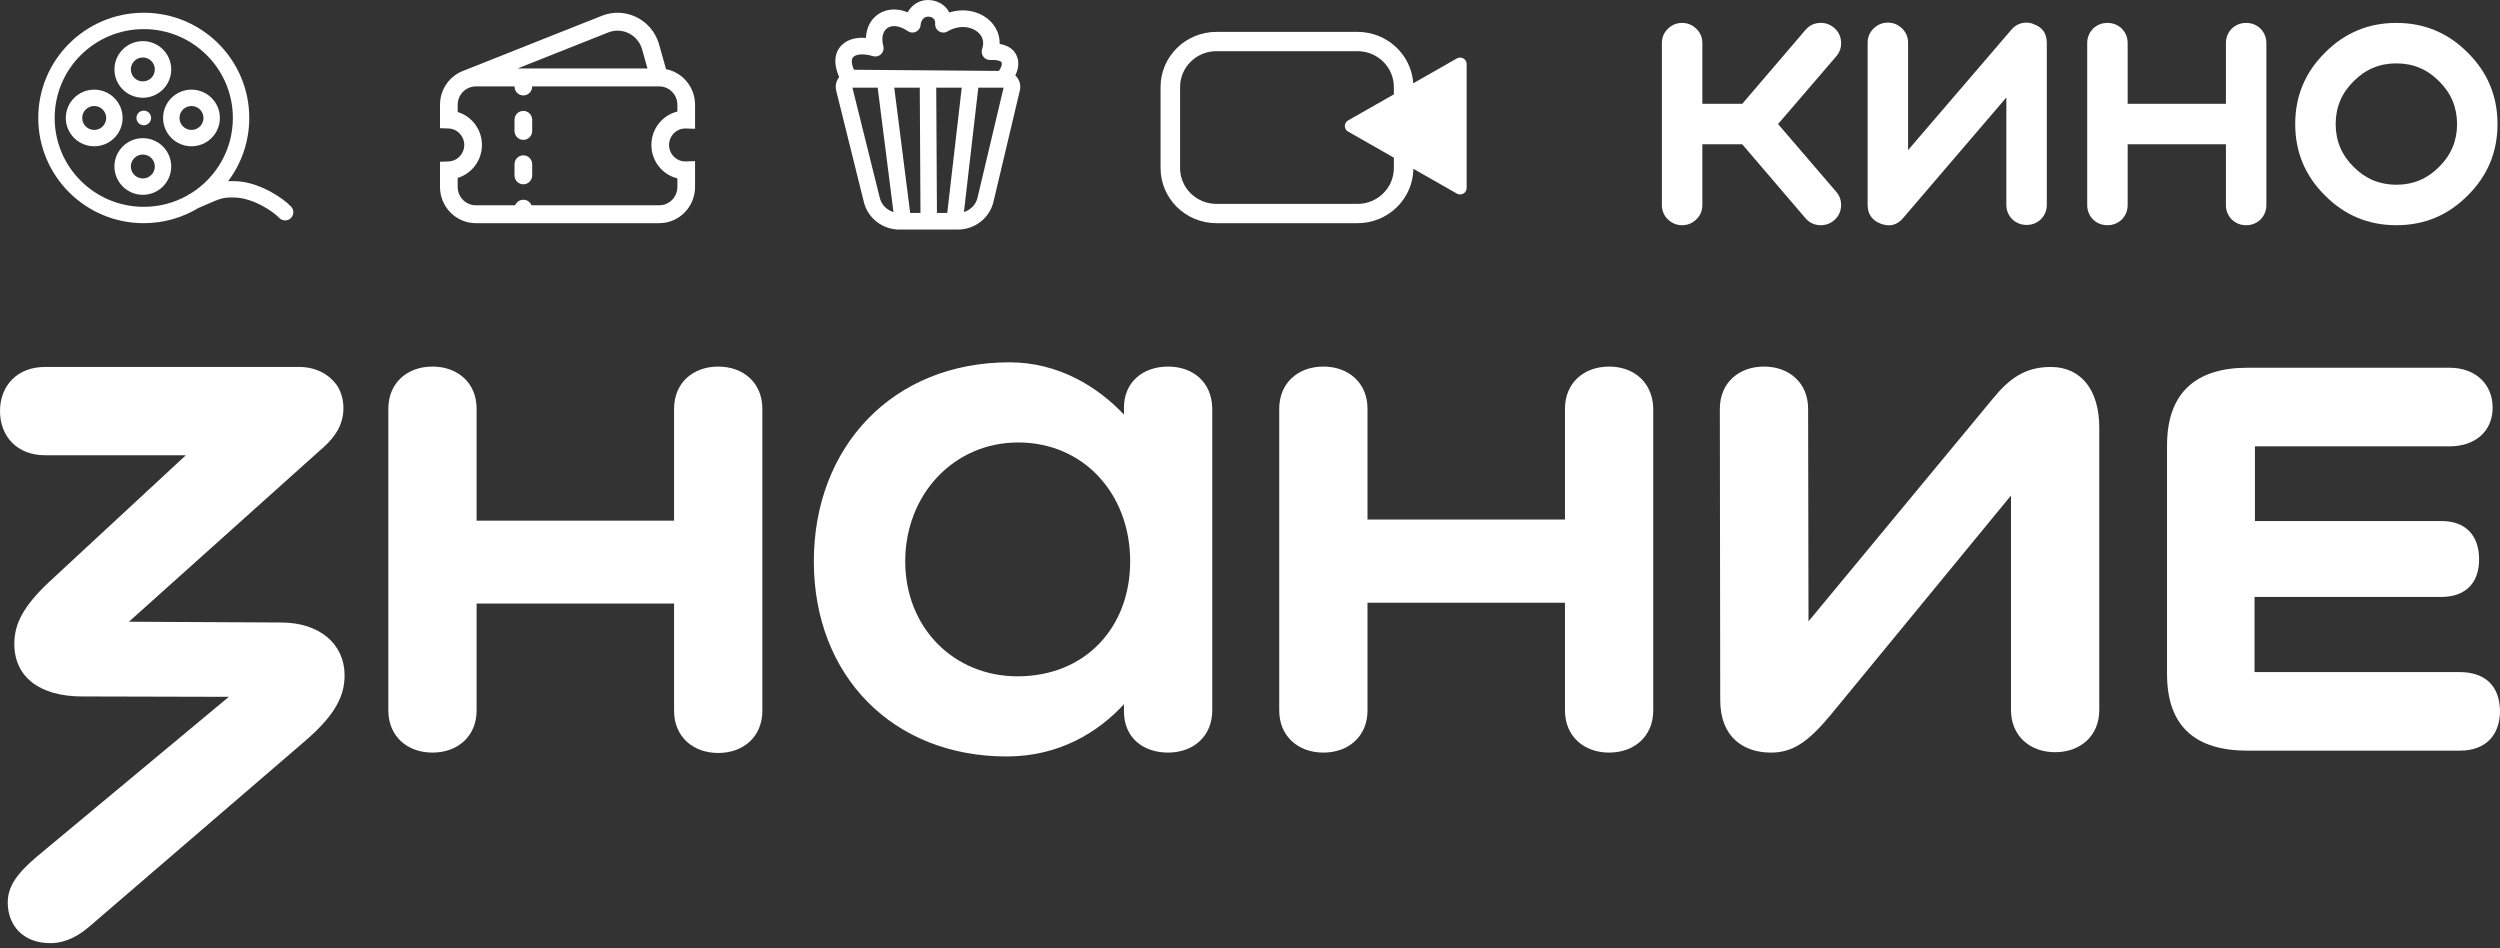
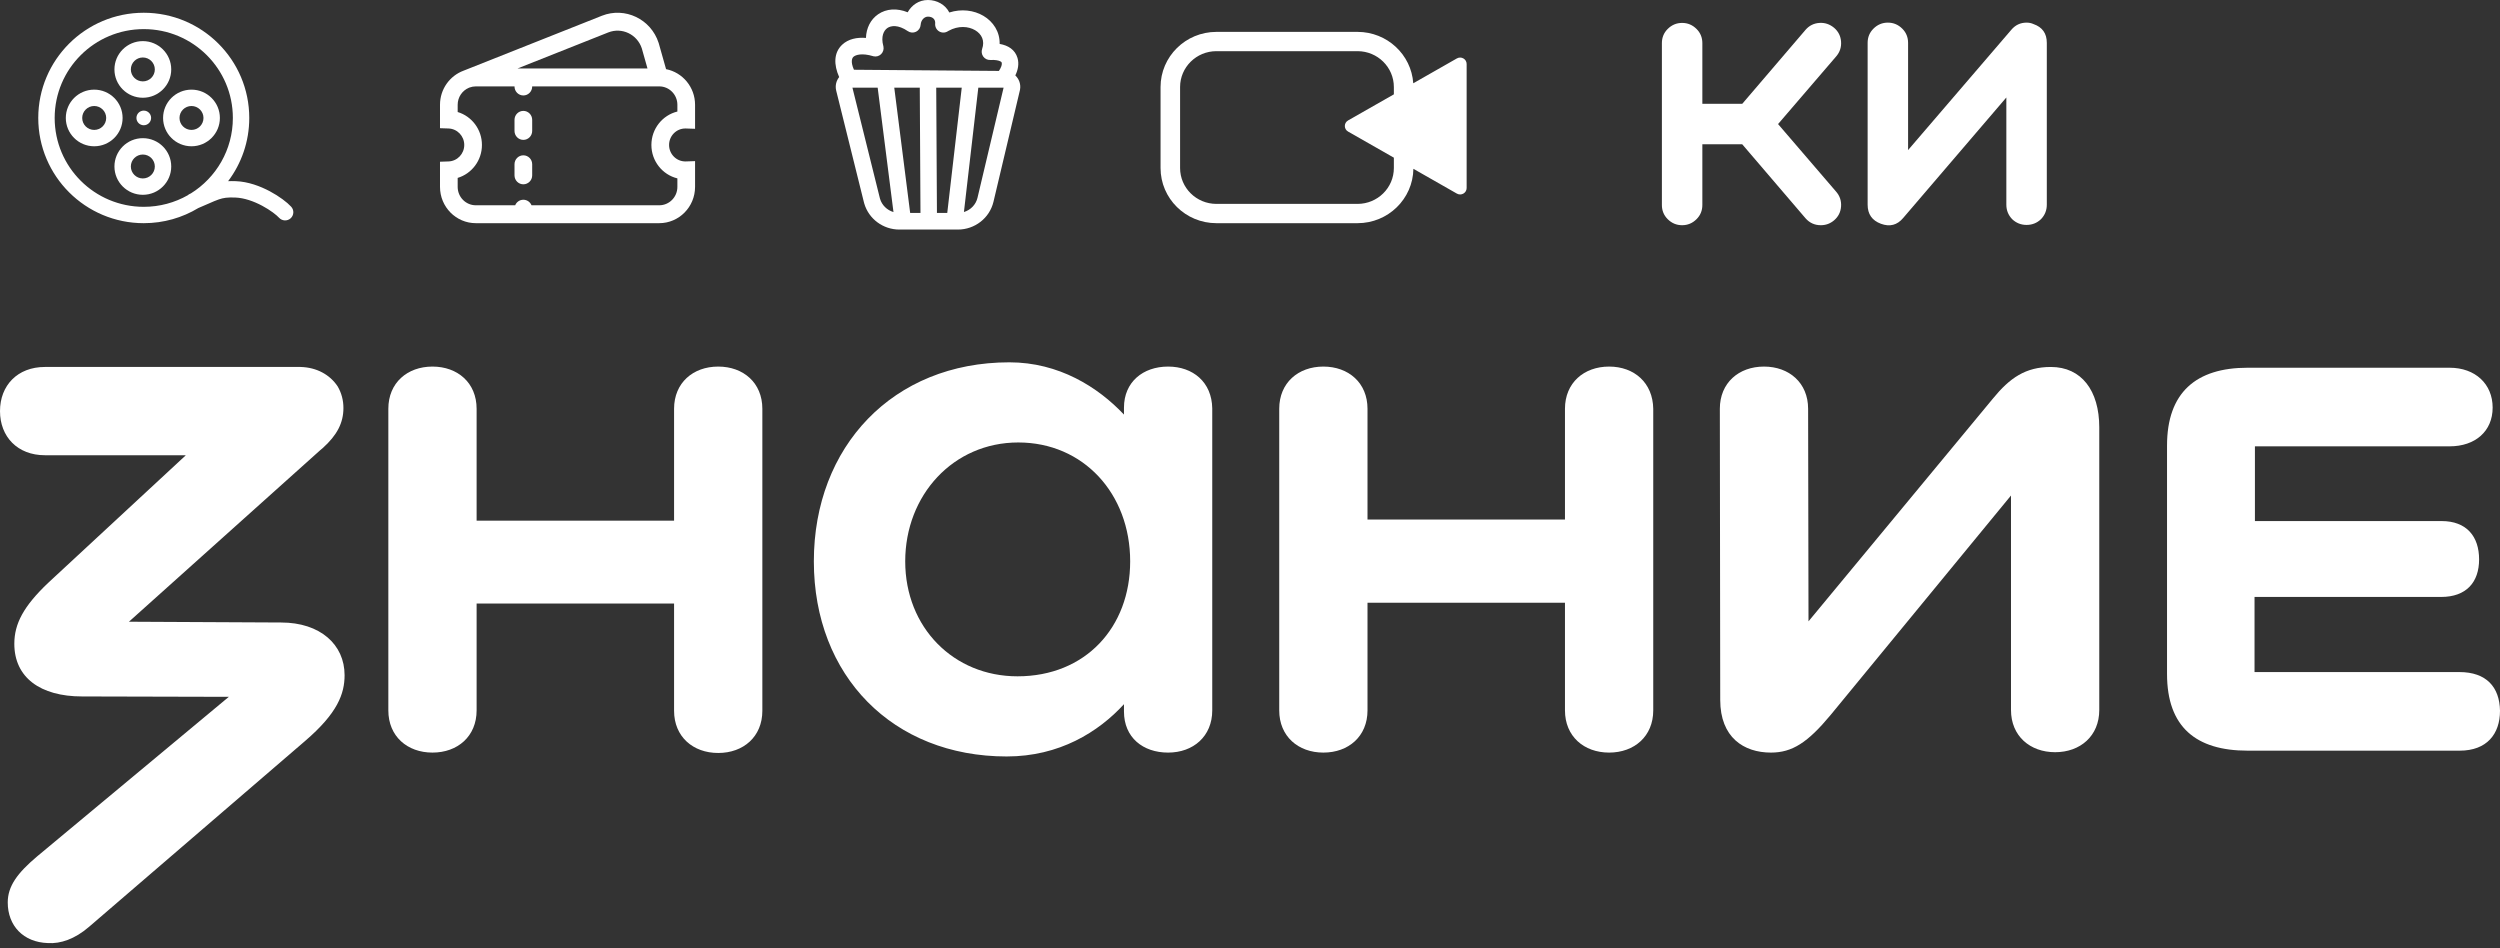
<svg xmlns="http://www.w3.org/2000/svg" width="319" height="121" viewBox="0 0 319 121" fill="none">
  <rect x="0" y="0" width="319" height="121" fill="#333333" stroke="none" />
-   <path d="M311.233 10.373C309.734 8.849 307.915 8.086 305.776 8.086C303.637 8.086 301.818 8.849 300.318 10.373C298.794 11.872 298.032 13.692 298.032 15.83C298.032 17.969 298.794 19.788 300.318 21.288C301.818 22.812 303.637 23.574 305.776 23.574C307.915 23.574 309.734 22.812 311.233 21.288C312.758 19.788 313.52 17.969 313.52 15.83C313.52 13.692 312.758 11.872 311.233 10.373ZM314.884 24.939C312.377 27.471 309.34 28.737 305.776 28.737C302.211 28.737 299.175 27.471 296.667 24.939C294.135 22.431 292.869 19.395 292.869 15.83C292.869 12.266 294.135 9.23 296.667 6.722C299.175 4.19 302.211 2.924 305.776 2.924C309.34 2.924 312.377 4.19 314.884 6.722C317.416 9.23 318.682 12.266 318.682 15.83C318.682 19.395 317.416 22.431 314.884 24.939Z" fill="white" />
-   <path d="M267.064 3.661C267.58 3.17 268.195 2.924 268.908 2.924C269.621 2.924 270.236 3.17 270.752 3.661C271.243 4.178 271.489 4.792 271.489 5.505V13.249H284.027V5.505C284.027 4.792 284.273 4.178 284.765 3.661C285.281 3.17 285.896 2.924 286.608 2.924C287.321 2.924 287.936 3.17 288.452 3.661C288.944 4.178 289.19 4.792 289.19 5.505V26.156C289.19 26.869 288.944 27.483 288.452 28C287.936 28.491 287.321 28.737 286.608 28.737C285.896 28.737 285.281 28.491 284.765 28C284.273 27.483 284.027 26.869 284.027 26.156V18.412H271.489V26.156C271.489 26.869 271.243 27.483 270.752 28C270.236 28.491 269.621 28.737 268.908 28.737C268.195 28.737 267.58 28.491 267.064 28C266.573 27.483 266.327 26.869 266.327 26.156V5.505C266.327 4.792 266.573 4.178 267.064 3.661Z" fill="white" />
  <path d="M238.31 26.119V5.469C238.31 4.756 238.555 4.153 239.047 3.662C239.563 3.145 240.178 2.887 240.891 2.887C241.604 2.887 242.218 3.145 242.735 3.662C243.226 4.153 243.472 4.756 243.472 5.469V19.149L256.637 3.809C257.153 3.195 257.805 2.887 258.591 2.887C258.911 2.887 259.206 2.949 259.476 3.072C260.607 3.465 261.173 4.264 261.173 5.469V26.119C261.173 26.832 260.927 27.447 260.435 27.963C259.919 28.455 259.304 28.7 258.591 28.7C257.878 28.7 257.264 28.455 256.748 27.963C256.256 27.447 256.01 26.832 256.01 26.119V12.438L242.845 27.815C242.083 28.725 241.137 28.971 240.006 28.553C238.875 28.135 238.31 27.324 238.31 26.119Z" fill="white" />
  <path d="M212.057 26.156V5.505C212.057 4.792 212.303 4.19 212.795 3.698C213.311 3.182 213.926 2.924 214.638 2.924C215.351 2.924 215.966 3.182 216.482 3.698C216.974 4.19 217.22 4.792 217.22 5.505V13.249H222.309L230.385 3.809C230.852 3.268 231.442 2.973 232.155 2.924C232.843 2.875 233.47 3.084 234.035 3.551C234.576 4.018 234.871 4.608 234.92 5.321C234.969 6.034 234.76 6.661 234.293 7.202L226.881 15.831L234.293 24.46C234.76 25 234.969 25.627 234.92 26.34C234.871 27.053 234.576 27.643 234.035 28.11C233.544 28.528 232.978 28.737 232.339 28.737C231.552 28.737 230.901 28.442 230.385 27.852L222.309 18.412H217.22V26.156C217.22 26.869 216.974 27.471 216.482 27.963C215.966 28.479 215.351 28.737 214.638 28.737C213.926 28.737 213.311 28.479 212.795 27.963C212.303 27.471 212.057 26.869 212.057 26.156Z" fill="white" />
  <path fill-rule="evenodd" clip-rule="evenodd" d="M155.217 4.068C151.28 4.068 148.087 7.221 148.087 11.109V21.438C148.087 25.326 151.28 28.478 155.217 28.478H173.219C177.122 28.478 180.293 25.381 180.348 21.539L185.897 24.703C186.451 25.019 187.143 24.624 187.143 23.993V8.165C187.143 7.534 186.451 7.139 185.897 7.455L180.332 10.627C180.082 6.964 176.993 4.068 173.219 4.068H155.217ZM177.857 12.039V11.109C177.857 8.58 175.78 6.529 173.219 6.529H155.217C152.656 6.529 150.579 8.58 150.579 11.109V21.438C150.579 23.967 152.656 26.017 155.217 26.017H173.219C175.78 26.017 177.857 23.967 177.857 21.438V20.119L172.016 16.789C171.462 16.474 171.462 15.684 172.016 15.368L177.857 12.039Z" fill="white" />
  <path fill-rule="evenodd" clip-rule="evenodd" d="M8.397 15.052C8.397 13.056 10.019 11.438 12.02 11.438C14.021 11.438 15.644 13.056 15.644 15.052C15.644 17.047 14.021 18.665 12.02 18.665C10.019 18.665 8.397 17.047 8.397 15.052ZM12.02 13.526C11.175 13.526 10.49 14.209 10.49 15.052C10.49 15.895 11.175 16.578 12.02 16.578C12.865 16.578 13.55 15.895 13.55 15.052C13.55 14.209 12.865 13.526 12.02 13.526Z" fill="white" />
-   <path fill-rule="evenodd" clip-rule="evenodd" d="M14.602 21.244C14.602 23.239 16.225 24.857 18.226 24.857C20.227 24.857 21.849 23.239 21.849 21.244C21.849 19.248 20.227 17.63 18.226 17.63C16.225 17.63 14.602 19.248 14.602 21.244ZM18.226 22.77C17.381 22.77 16.696 22.086 16.696 21.244C16.696 20.401 17.381 19.718 18.226 19.718C19.071 19.718 19.756 20.401 19.756 21.244C19.756 22.086 19.071 22.77 18.226 22.77Z" fill="white" />
+   <path fill-rule="evenodd" clip-rule="evenodd" d="M14.602 21.244C14.602 23.239 16.225 24.857 18.226 24.857C20.227 24.857 21.849 23.239 21.849 21.244C21.849 19.248 20.227 17.63 18.226 17.63C16.225 17.63 14.602 19.248 14.602 21.244ZM18.226 22.77C17.381 22.77 16.696 22.086 16.696 21.244C16.696 20.401 17.381 19.718 18.226 19.718C19.071 19.718 19.756 20.401 19.756 21.244C19.756 22.086 19.071 22.77 18.226 22.77" fill="white" />
  <path d="M18.346 14.114C18.863 14.114 19.282 14.532 19.282 15.048C19.282 15.564 18.863 15.983 18.346 15.983C17.828 15.983 17.409 15.564 17.409 15.048C17.409 14.532 17.828 14.114 18.346 14.114Z" fill="white" />
  <path fill-rule="evenodd" clip-rule="evenodd" d="M20.81 15.052C20.81 13.056 22.433 11.438 24.434 11.438C26.435 11.438 28.057 13.056 28.057 15.052C28.057 17.047 26.435 18.665 24.434 18.665C22.433 18.665 20.81 17.047 20.81 15.052ZM24.434 13.526C23.589 13.526 22.904 14.209 22.904 15.052C22.904 15.895 23.589 16.578 24.434 16.578C25.279 16.578 25.964 15.895 25.964 15.052C25.964 14.209 25.279 13.526 24.434 13.526Z" fill="white" />
  <path fill-rule="evenodd" clip-rule="evenodd" d="M14.602 8.859C14.602 10.855 16.225 12.473 18.226 12.473C20.227 12.473 21.849 10.855 21.849 8.859C21.849 6.864 20.227 5.246 18.226 5.246C16.225 5.246 14.602 6.864 14.602 8.859ZM18.226 10.385C17.381 10.385 16.696 9.702 16.696 8.859C16.696 8.017 17.381 7.334 18.226 7.334C19.071 7.334 19.756 8.017 19.756 8.859C19.756 9.702 19.071 10.385 18.226 10.385Z" fill="white" />
  <path fill-rule="evenodd" clip-rule="evenodd" d="M29.108 23.118C30.802 20.872 31.806 18.08 31.806 15.053C31.806 7.638 25.779 1.627 18.344 1.627C10.909 1.627 4.882 7.638 4.882 15.053C4.882 22.468 10.909 28.478 18.344 28.478C20.892 28.478 23.274 27.773 25.306 26.546C25.828 26.327 26.244 26.144 26.596 25.989L26.597 25.989C27.147 25.746 27.539 25.574 27.934 25.44C28.507 25.246 29.018 25.166 30.017 25.205C31.162 25.249 32.379 25.683 33.44 26.247C34.508 26.814 35.302 27.45 35.609 27.786C35.999 28.211 36.661 28.241 37.088 27.853C37.515 27.464 37.545 26.804 37.155 26.378C36.642 25.817 35.634 25.047 34.425 24.404C33.208 23.758 31.673 23.179 30.098 23.118C29.734 23.104 29.409 23.104 29.108 23.118ZM18.344 3.715C12.066 3.715 6.976 8.791 6.976 15.053C6.976 21.315 12.066 26.391 18.344 26.391C20.386 26.391 22.302 25.854 23.959 24.914C24.047 24.833 24.15 24.765 24.267 24.716L24.346 24.684C27.568 22.682 29.713 19.117 29.713 15.053C29.713 8.791 24.623 3.715 18.344 3.715Z" fill="white" />
  <path d="M67.907 15.291C67.907 14.66 67.402 14.149 66.779 14.149C66.156 14.149 65.651 14.66 65.651 15.291V16.708C65.651 17.338 66.156 17.849 66.779 17.849C67.402 17.849 67.907 17.338 67.907 16.708V15.291Z" fill="white" />
  <path d="M67.907 20.959C67.907 20.329 67.402 19.818 66.779 19.818C66.156 19.818 65.651 20.329 65.651 20.959V22.377C65.651 23.007 66.156 23.518 66.779 23.518C67.402 23.518 67.907 23.007 67.907 22.377V20.959Z" fill="white" />
  <path fill-rule="evenodd" clip-rule="evenodd" d="M84.99 8.825C87.098 9.238 88.69 11.115 88.69 13.37V16.435L87.524 16.395C87.5 16.394 87.476 16.394 87.452 16.394C86.304 16.394 85.374 17.335 85.374 18.497C85.374 19.658 86.304 20.6 87.452 20.6C87.476 20.6 87.5 20.6 87.524 20.599L88.69 20.559V23.848C88.69 26.404 86.642 28.477 84.116 28.477H66.836C66.817 28.478 66.798 28.478 66.779 28.478C66.76 28.478 66.741 28.478 66.722 28.477H60.718C58.191 28.477 56.144 26.404 56.144 23.848V20.636L57.233 20.599C58.347 20.561 59.239 19.634 59.239 18.497C59.239 17.36 58.347 16.433 57.233 16.395L56.144 16.358V13.37C56.144 11.373 57.392 9.672 59.142 9.022L76.8 2.01L76.803 2.008C79.75 0.849 83.054 2.429 84.04 5.469L84.047 5.49L84.99 8.825ZM77.621 4.136L77.622 4.136C79.357 3.454 81.3 4.379 81.891 6.162L82.62 8.74H66.028L77.621 4.136ZM67.822 26.194C67.653 25.779 67.25 25.487 66.779 25.487C66.308 25.487 65.904 25.779 65.736 26.194H60.718C59.437 26.194 58.399 25.143 58.399 23.848V22.701C60.19 22.162 61.495 20.484 61.495 18.497C61.495 16.51 60.19 14.832 58.399 14.293V13.37C58.399 12.393 58.988 11.557 59.826 11.203L59.917 11.167C60.167 11.074 60.436 11.023 60.718 11.023H65.651V11.039C65.651 11.67 66.156 12.181 66.779 12.181C67.402 12.181 67.907 11.67 67.907 11.039V11.023H84.116C85.396 11.023 86.434 12.074 86.434 13.37V14.232C84.532 14.695 83.118 16.429 83.118 18.497C83.118 20.565 84.532 22.298 86.434 22.762V23.848C86.434 25.143 85.396 26.194 84.116 26.194H67.822Z" fill="white" />
  <path d="M118.406 0C119.56 0 120.631 0.603 121.133 1.593C122.68 1.101 124.265 1.303 125.482 2.02C126.731 2.755 127.593 4.054 127.554 5.604C128.655 5.795 129.523 6.347 129.832 7.39C130.056 8.146 129.895 8.926 129.555 9.624C130.022 10.067 130.28 10.725 130.156 11.433L130.13 11.555L126.77 25.735C126.272 27.838 124.375 29.292 122.23 29.292H114.757C112.696 29.292 110.863 27.95 110.281 25.975L110.229 25.782L106.702 11.577C106.539 10.921 106.71 10.297 107.079 9.834C106.376 8.26 106.37 6.727 107.467 5.699C108.242 4.973 109.345 4.744 110.495 4.839C110.541 3.59 111.072 2.493 112.048 1.821C113.109 1.092 114.464 1.02 115.819 1.567C116.32 0.675 117.223 5.37855e-05 118.406 0ZM119.553 27.169H120.87L122.719 11.184H119.463L119.553 27.169ZM116.137 27.169H117.453L117.363 11.184H114.108L116.137 27.169ZM112.265 25.265L112.293 25.367C112.532 26.178 113.182 26.815 114.007 27.06L111.991 11.184H108.769L112.265 25.265ZM122.997 27.055C123.857 26.794 124.523 26.106 124.728 25.24L128.059 11.184H124.833L122.997 27.055ZM118.406 2.123C117.973 2.123 117.518 2.523 117.476 3.165C117.452 3.545 117.228 3.882 116.89 4.049C116.552 4.216 116.151 4.188 115.84 3.974C114.597 3.122 113.686 3.262 113.229 3.576C112.772 3.891 112.381 4.644 112.711 5.868L112.727 5.938C112.797 6.289 112.687 6.654 112.432 6.907C112.176 7.159 111.813 7.262 111.467 7.183L111.399 7.165C110.012 6.747 109.181 6.988 108.894 7.256C108.764 7.379 108.476 7.802 108.963 8.9L127.46 9.05C127.595 8.852 127.693 8.664 127.755 8.495C127.855 8.221 127.84 8.062 127.821 7.999C127.812 7.969 127.79 7.897 127.618 7.815C127.417 7.718 127.029 7.622 126.36 7.653C126.011 7.669 125.677 7.509 125.469 7.226C125.261 6.943 125.206 6.574 125.321 6.241C125.682 5.207 125.275 4.355 124.425 3.854C123.569 3.35 122.273 3.243 121.031 3.937L120.911 4.007C120.57 4.212 120.144 4.206 119.809 3.991C119.475 3.776 119.289 3.388 119.328 2.989C119.372 2.545 119.076 2.123 118.406 2.123Z" fill="white" />
  <g clip-path="url(#clip0_546_1560)">
    <path d="M35.867 79.431L16.451 79.332L40.857 57.446L41.153 57.199C43.031 55.519 43.821 53.938 43.821 52.061C43.821 51.073 43.574 50.134 43.08 49.294C42.092 47.812 40.412 46.874 38.337 46.824H5.731C2.223 46.824 0 49.196 0 52.456C0 55.717 2.223 58.088 5.731 58.088H23.714L6.126 74.391C3.014 77.356 1.828 79.579 1.828 82.148C1.828 86.446 5.138 88.867 10.474 88.867L29.198 88.916L4.743 109.271C2.223 111.395 0.988 113.075 0.988 115.15C0.988 118.114 2.964 120.238 6.126 120.337C7.707 120.436 9.535 119.843 11.363 118.262L38.93 94.548C43.08 90.991 43.969 88.521 43.969 86.15C43.969 82.247 40.857 79.431 35.867 79.431Z" fill="white" />
    <path d="M261.692 46.825C258.481 46.825 256.455 48.208 254.281 50.876L230.765 79.283L230.716 52.16C230.716 48.85 228.295 46.775 225.084 46.775C221.872 46.775 219.452 48.85 219.452 52.16L219.501 89.312C219.501 94.104 222.515 96.031 225.973 96.031C228.69 96.031 230.666 94.746 233.581 91.239L256.603 63.227V90.597C256.603 93.907 259.024 95.981 262.235 95.981C265.447 95.981 267.867 93.907 267.867 90.597V54.532C267.867 49.838 265.595 46.825 261.692 46.825Z" fill="white" />
    <path d="M313.813 85.755H287.678V76.17H311.491C314.702 76.17 316.333 74.293 316.333 71.378C316.333 68.463 314.752 66.487 311.54 66.487H287.728V56.952H312.578C315.839 56.952 318.062 55.026 318.062 52.012C318.062 48.998 315.839 46.923 312.578 46.923H286.789C280.218 46.923 276.513 50.085 276.513 56.853V86.002C276.513 92.77 280.218 95.784 286.789 95.784H313.862C317.321 95.784 319 93.659 319 90.695C318.951 87.681 317.271 85.755 313.813 85.755Z" fill="white" />
    <path d="M149.051 46.775C145.84 46.775 143.419 48.752 143.419 52.012V52.901C140.109 49.394 135.119 46.232 128.796 46.232C113.925 46.232 103.847 57.002 103.847 71.626C103.847 86.249 113.925 96.525 128.45 96.525C135.169 96.525 140.158 93.412 143.419 89.855V90.794C143.419 94.104 145.84 96.031 149.051 96.031C152.262 96.031 154.683 93.956 154.683 90.646V52.111C154.634 48.752 152.213 46.775 149.051 46.775ZM129.833 86.298C121.681 86.298 115.506 80.073 115.506 71.626C115.506 63.177 121.632 56.459 129.932 56.459C138.232 56.459 144.21 62.98 144.21 71.626C144.21 80.073 138.479 86.298 129.833 86.298Z" fill="white" />
    <path d="M91.644 46.775C88.433 46.775 86.012 48.85 86.012 52.16V66.438H60.816V52.16C60.816 48.85 58.395 46.775 55.184 46.775C51.972 46.775 49.552 48.85 49.552 52.16V90.646C49.552 93.956 51.972 96.031 55.184 96.031C58.395 96.031 60.816 93.956 60.816 90.646V77.01H86.012V90.695C86.012 94.005 88.433 96.08 91.644 96.08C94.855 96.08 97.276 94.005 97.276 90.695V52.16C97.276 48.85 94.855 46.775 91.644 46.775Z" fill="white" />
    <path d="M205.322 46.775C202.111 46.775 199.69 48.85 199.69 52.16V66.29H174.494V52.16C174.494 48.85 172.073 46.775 168.862 46.775C165.651 46.775 163.23 48.85 163.23 52.16V90.646C163.23 93.956 165.651 96.031 168.862 96.031C172.073 96.031 174.494 93.956 174.494 90.646V76.912H199.69V90.646C199.69 93.956 202.111 96.031 205.322 96.031C208.533 96.031 210.954 93.956 210.954 90.646V52.16C210.905 48.85 208.533 46.775 205.322 46.775Z" fill="white" />
  </g>
  <defs>
    <clipPath id="clip0_546_1560">
      <rect width="319" height="74.115" fill="white" transform="translate(0 46.232)" />
    </clipPath>
  </defs>
</svg>